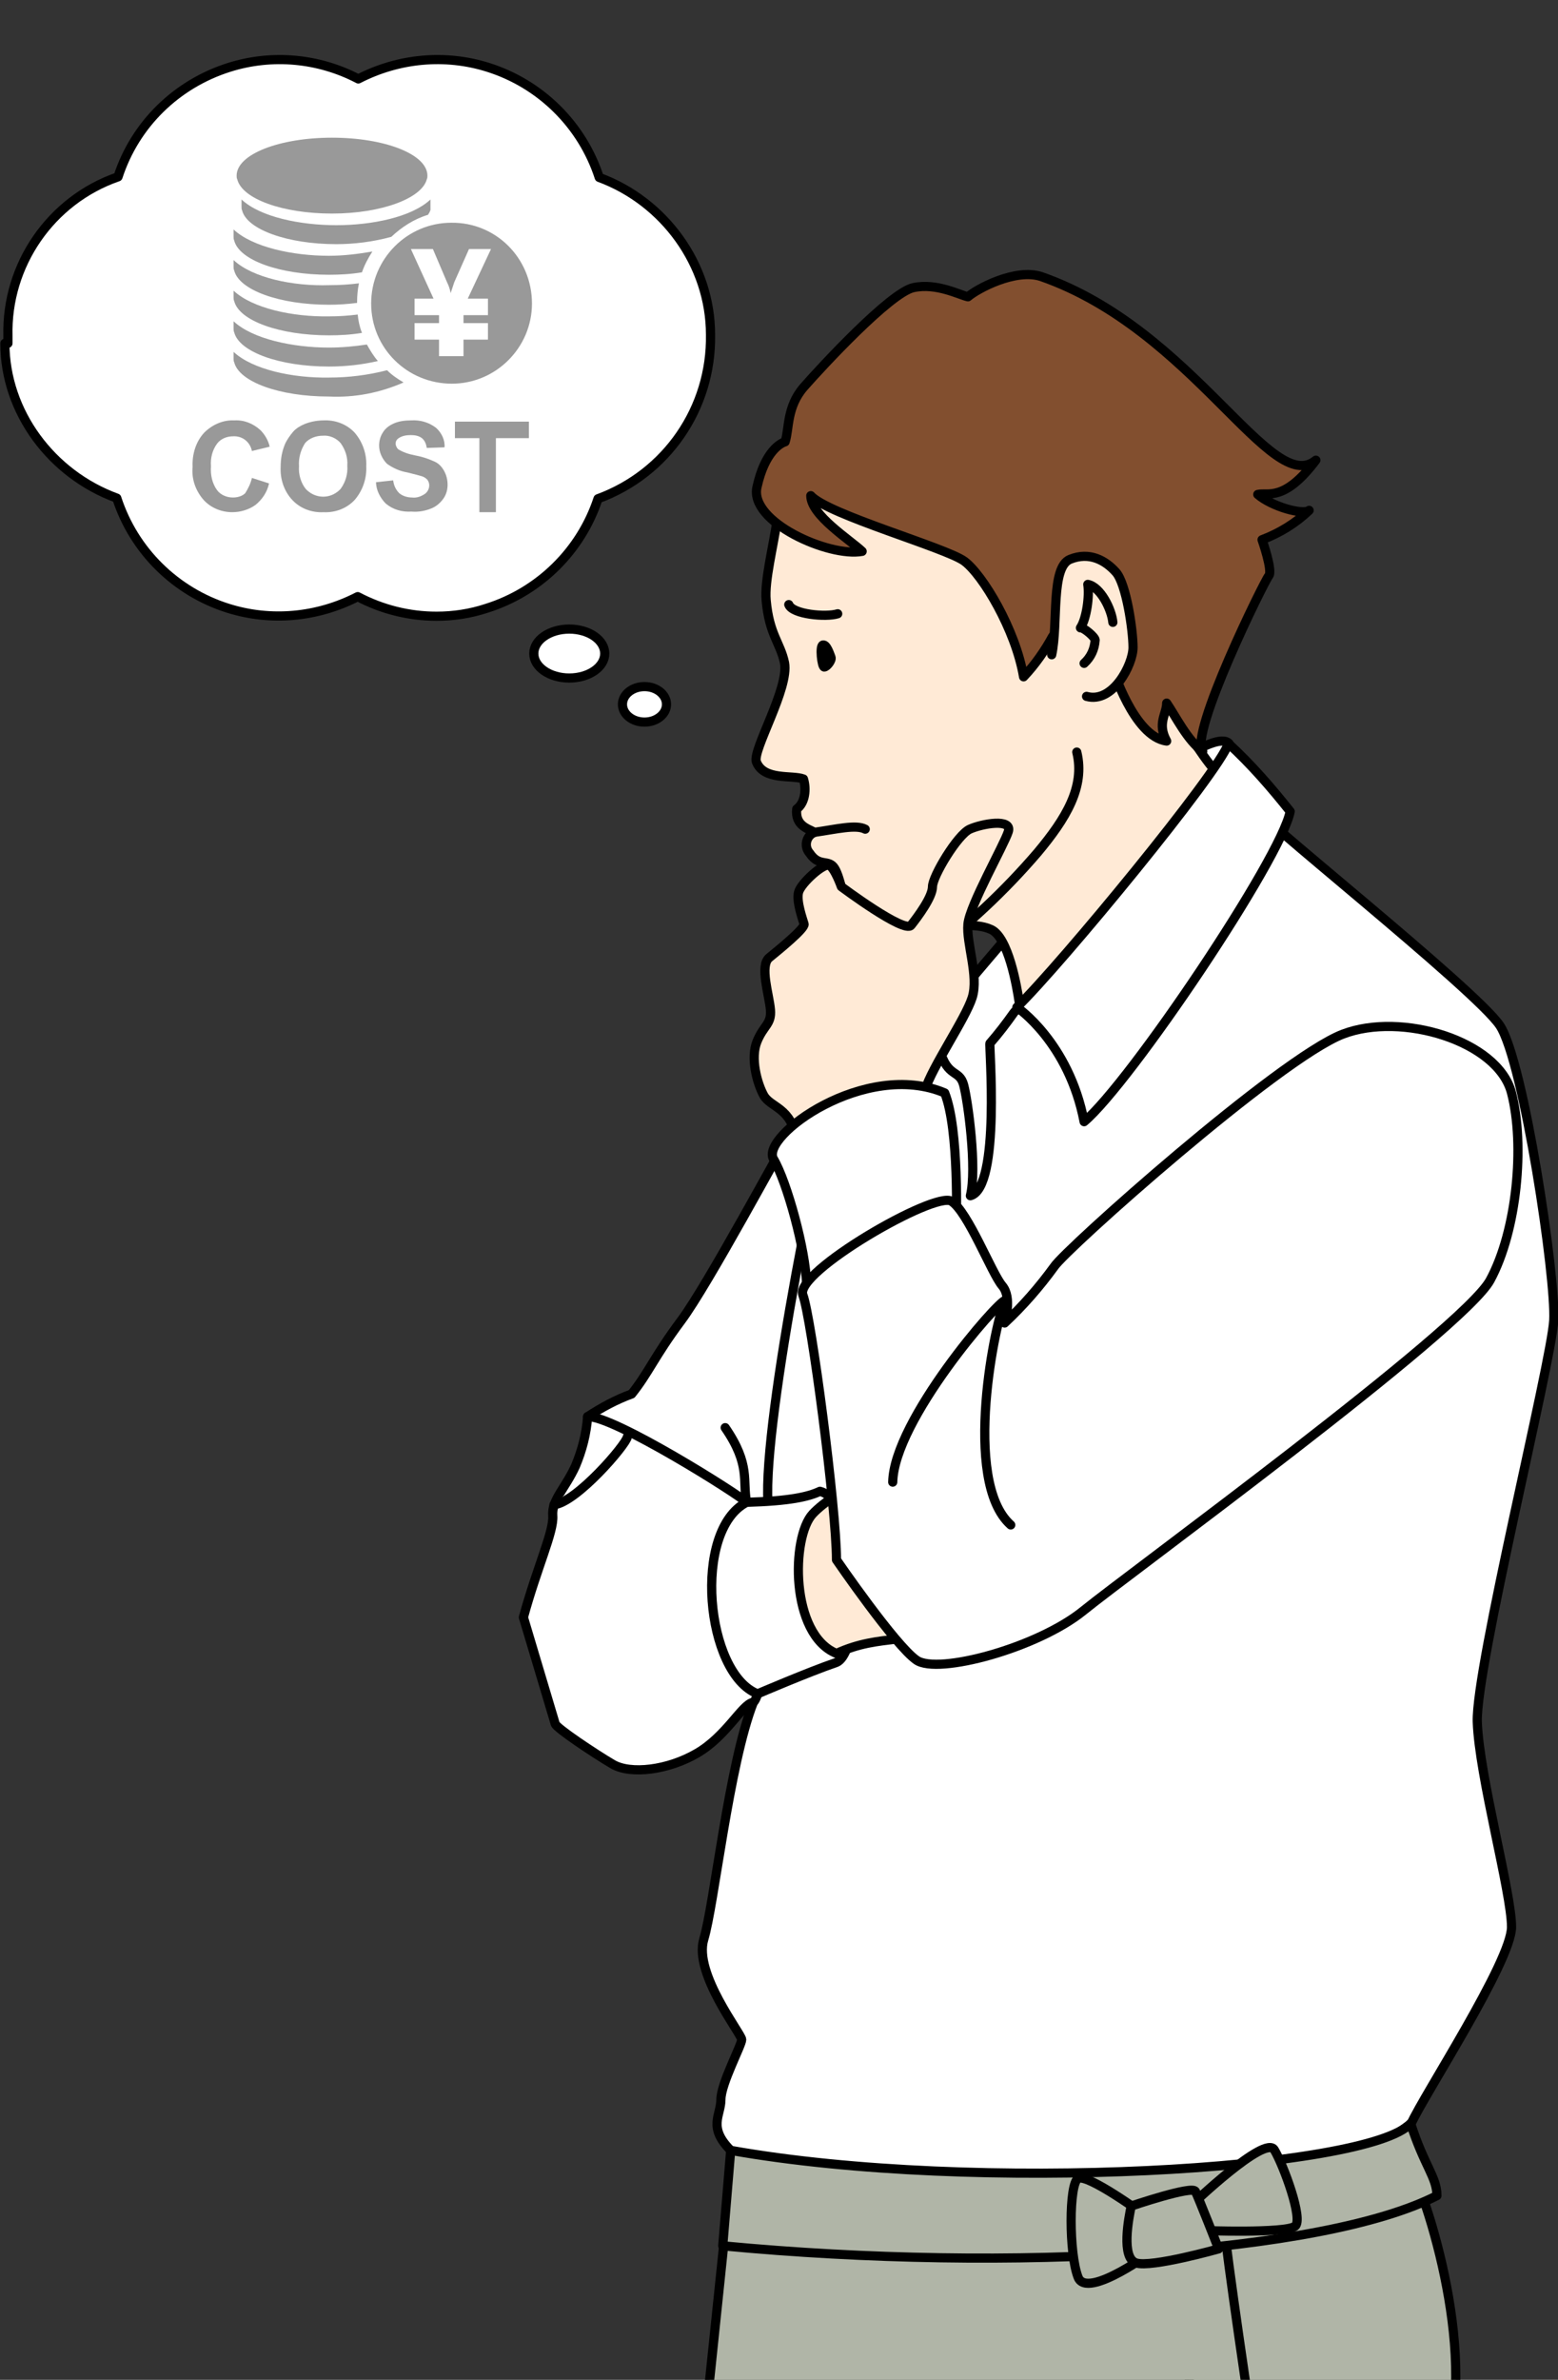
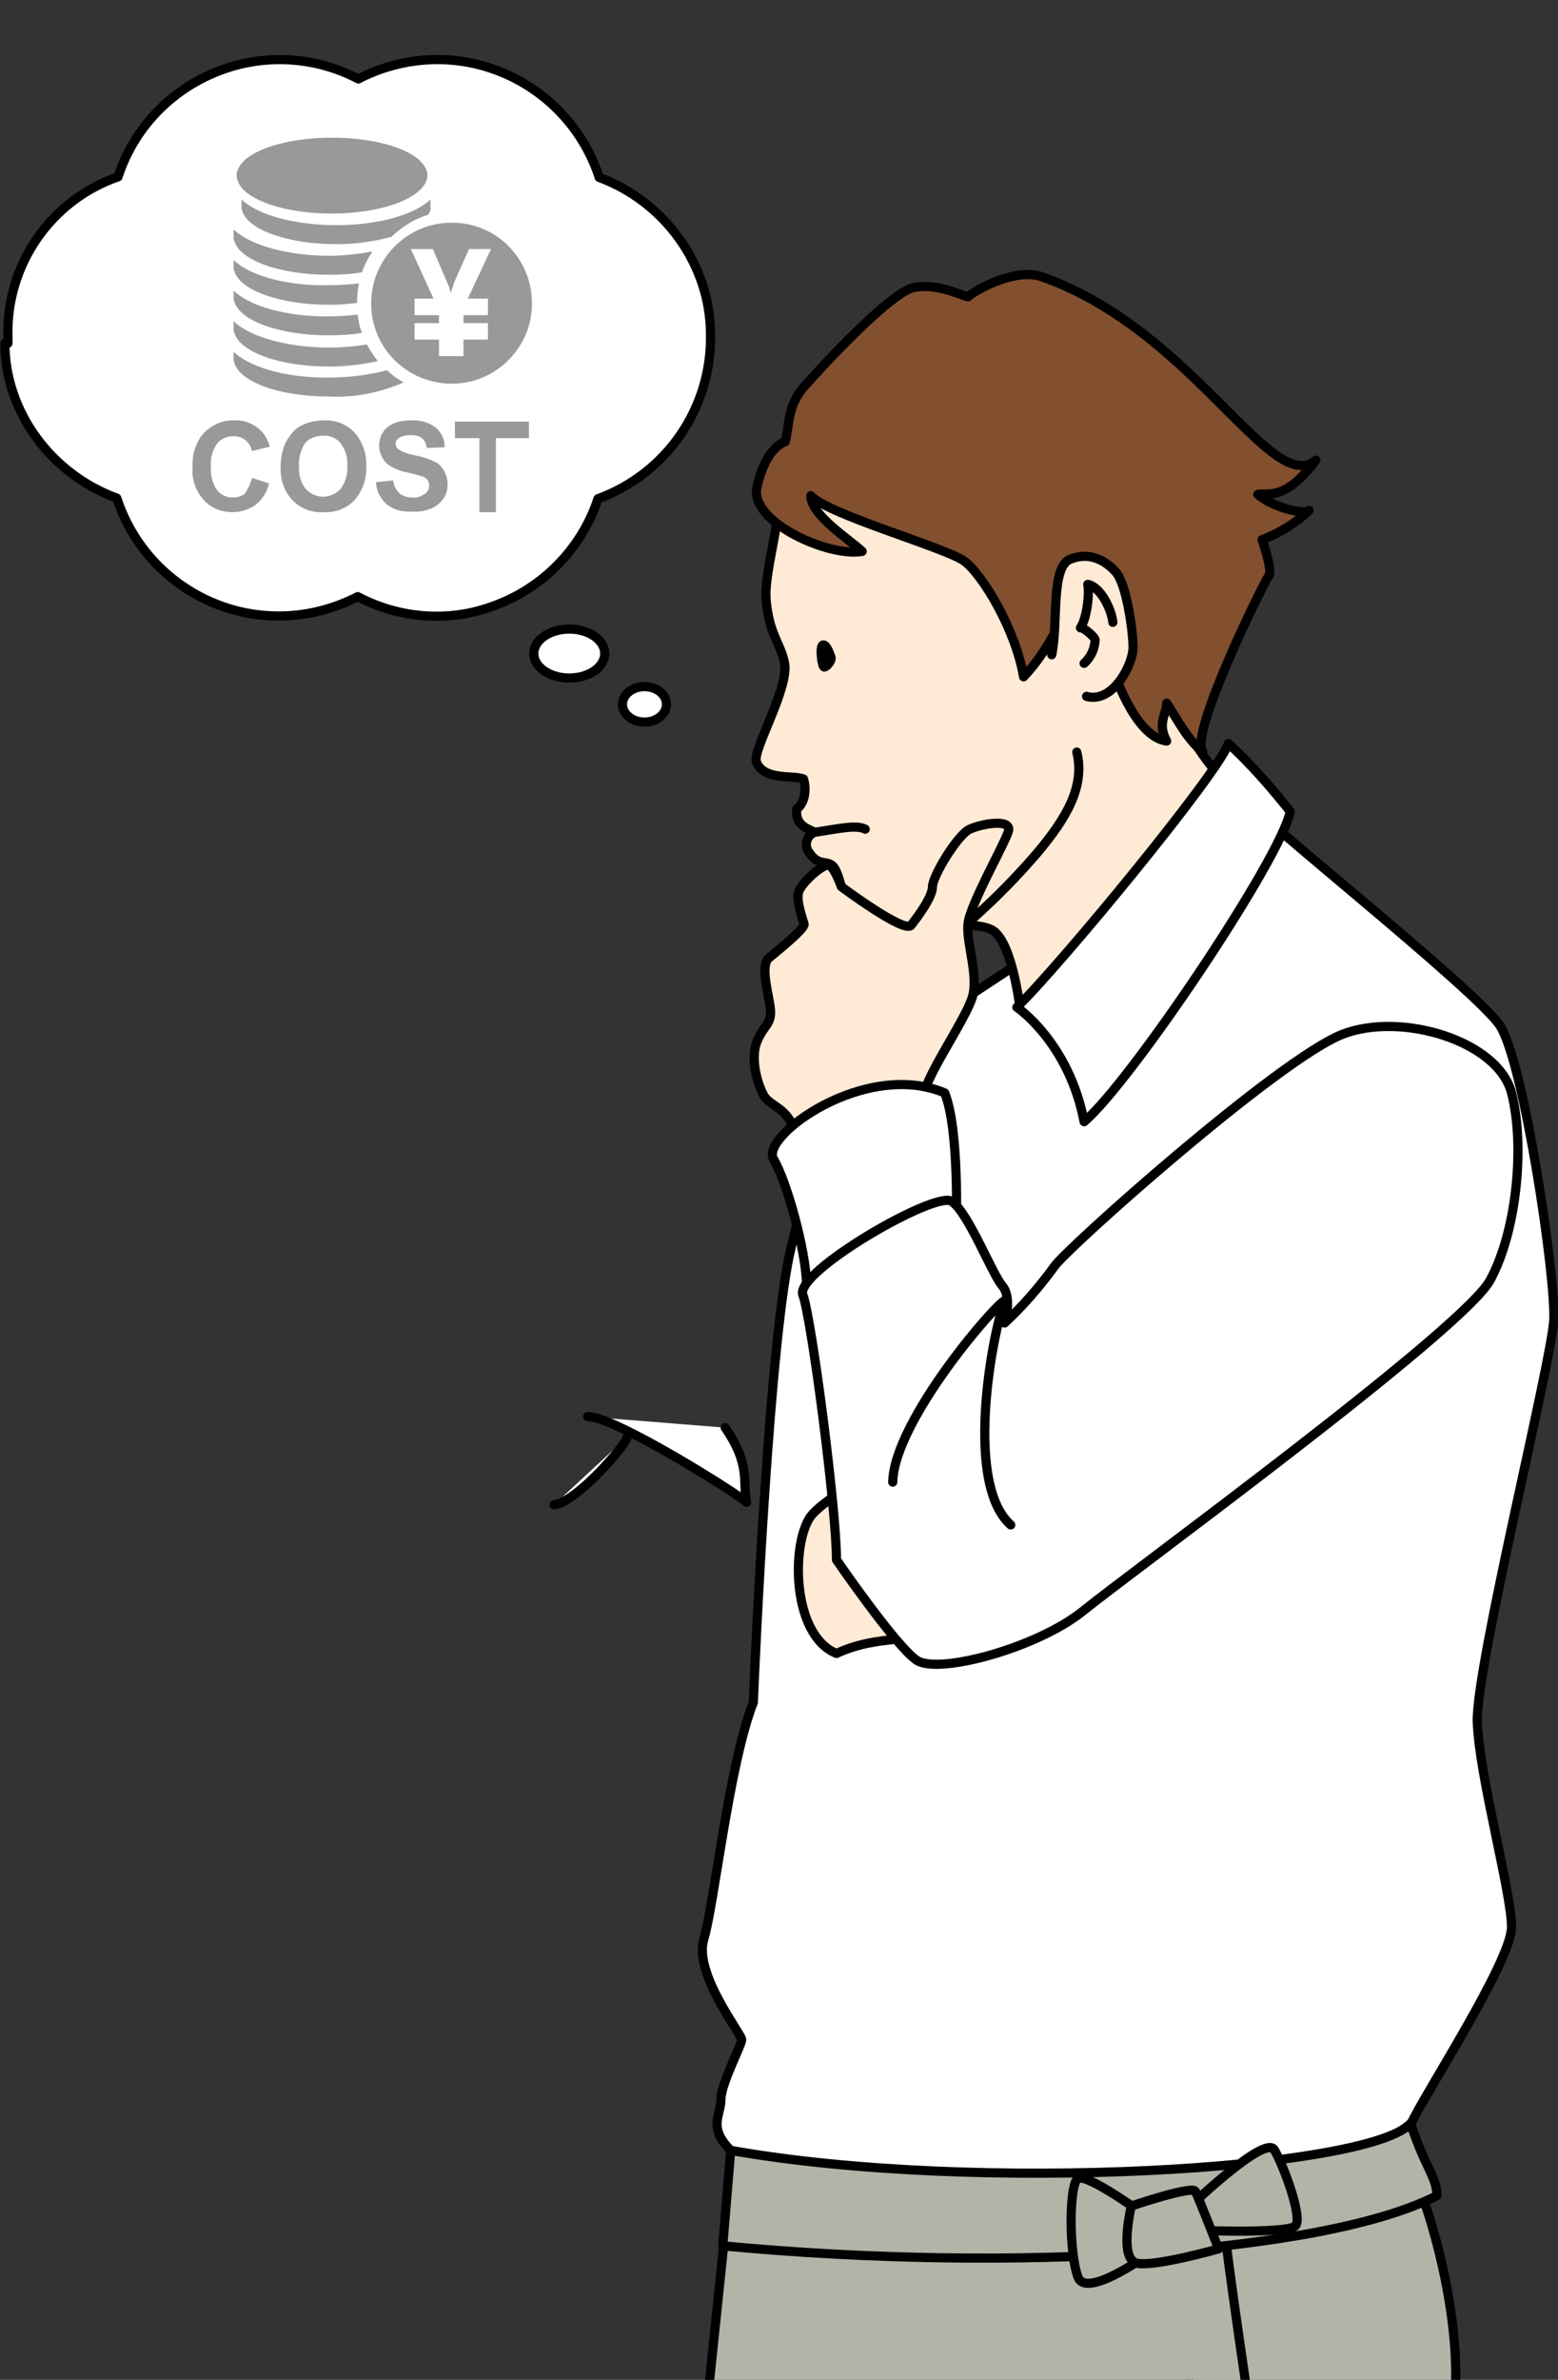
<svg xmlns="http://www.w3.org/2000/svg" xmlns:xlink="http://www.w3.org/1999/xlink" version="1.1" id="レイヤー_1" x="0px" y="0px" viewBox="0 0 254.8 388.9" style="enable-background:new 0 0 254.8 388.9;" xml:space="preserve">
  <rect x="0" y="0" width="254.8" height="388.9" fill="#333333" stroke="none" />
  <style type="text/css">
	.st0{clip-path:url(#SVGID_2_);}
	.st1{fill:#FFFFFF;stroke:#000000;stroke-width:1.5;stroke-linecap:round;stroke-linejoin:round;}
	.st2{fill:#B0B5A7;stroke:#000000;stroke-width:1.5;stroke-linecap:round;stroke-linejoin:round;}
	.st3{fill:#FFEAD6;stroke:#000000;stroke-width:1.5;stroke-linecap:round;stroke-linejoin:round;}
	.st4{stroke:#000000;stroke-width:1.5;stroke-linecap:round;stroke-linejoin:round;}
	.st5{fill:#824F2F;stroke:#000000;stroke-width:1.5;stroke-linecap:round;stroke-linejoin:round;}
	.st6{fill:#999999;}
</style>
  <title>アセット 2</title>
  <g id="レイヤー_2_1_">
    <g id="レイヤー_21">
      <g>
        <defs>
          <rect id="SVGID_1_" x="-5" y="0.8" width="272" height="388.5" />
        </defs>
        <clipPath id="SVGID_2_">
          <use xlink:href="#SVGID_1_" style="overflow:visible;" />
        </clipPath>
        <g class="st0">
          <g id="manager">
            <path class="st1" d="M119.5,351.4c-3.8-3.8-1.6-5.7-1.6-8.3s3.4-8.9,3.4-9.8s-7.9-10.8-6.2-16.4s4.1-28.5,8.1-38.7       c0.3-7.5,2.7-60.4,6.2-74.4c3.3-12.9,5.2-25,8.9-27.7s68.3-44.6,66.6-44.6s36.5,30.2,40.4,36.1s9.2,41.3,8.8,48.2       s-12.8,56.8-12.5,65.6s5.6,27.9,5.6,33.5s-14.4,27.6-16.4,32.1c-11.8,9-23.1,9.7-35.3,11S123.2,355.1,119.5,351.4z" />
            <path class="st2" d="M194.6,397.2h42.6c3.8-17.5-5.8-44-7.9-45.3c-1.1-0.7-34.8,3.6-34.8,3.6V397.2z" />
            <path class="st2" d="M118.7,363.6l-3.5,33.5l89.6-0.3c0,0-4.4-29.6-4.6-33.2C175.6,367.3,143,365.9,118.7,363.6z" />
            <path class="st2" d="M235,358.8c0-3-2.1-4.9-4.3-11.8c-6.9,7.6-71.2,11.5-111.2,4.4l-1.3,15.6       C165.4,371.5,216.5,368.3,235,358.8z" />
            <path class="st2" d="M176.3,372.1c-1.5-3.9-1.5-15.2,0-16.1s10.8,5.9,10.8,5.9l7.7-1.5c0,0,12.1-11.6,13.6-9.1       s4.8,11.4,3.4,12.5c-1.6,1.2-15.5,0.7-14.4,0.7l-8.4,3C189.1,367.5,177.7,376,176.3,372.1z" />
            <path class="st2" d="M185,360.5c-0.4,1.9-1.7,8.5,0.8,9.3s13.5-2.3,13.5-2.3s-3.3-8.4-3.8-9.4S185,360.5,185,360.5z" />
-             <path class="st1" d="M158.7,195.4c1.1-4.4-0.4-15.5-1.1-18.1s-2.6-1.1-3.9-5.7s4.2-10.5,4.2-10.5s25.6-30.2,27.3-31.5       s13.6-10.5,15.8-8.1c0.4,3.5-17.1,35.9-17.1,35.9s-17.3,6.6-18.1,8.1c-1.2,1.7-2.5,3.4-3.9,5       C161.7,170.5,163.7,194.1,158.7,195.4z" />
            <path class="st3" d="M166.7,163.9c-0.4-2.8-1.8-10.7-4.6-12s-6.6-0.2-10.3-0.7s-1.3-38.9,5.7-43.9s22.1-13.6,23.6-10.1       s15.7,27.8,18.1,29.1c-1.8,6.1-12.2,20.1-15.1,23.6S170.7,162.8,166.7,163.9z" />
            <path class="st3" d="M176.1,122.9c1.4,5.7-1.8,10.9-6.4,16.4c-5.4,6.3-11.5,12-18.2,17c-3.4,2.3-11.5-0.5-12.5-4.9       c-0.8-3.5-1.5-7.9-2.5-9.5s-2.5-0.1-4.1-2.5c-0.8-0.9-0.7-2.3,0.3-3.1c0.2-0.1,0.3-0.2,0.5-0.3c-1.1-0.6-3.2-1.1-2.9-3.8       c1.4-1,1.6-3.3,1.1-4.9c-1.8-0.7-6.5,0.3-7.7-2.8c-0.7-1.9,5.4-12,4.6-16.2c-0.7-3.3-2.5-4.6-3-10.2c-0.3-3.2,1.2-8.9,1.8-13.2       s12.7-20,20.4-20.4c7.7-0.5,30,3.3,37.6,12.8s14.5,15.1,9.9,20.2" />
            <path class="st3" d="M133.3,136c3.5-0.5,6.7-1.3,8.2-0.5" />
-             <path class="st3" d="M129,98.8c0.6,1.6,6.1,2.1,8,1.5" />
            <path class="st4" d="M134.6,105.4c0.6-0.1,1.1,1.5,1.3,2s-0.7,1.6-1.1,1.6S134,105.5,134.6,105.4z" />
            <path class="st5" d="M141,90.1c-5.4,1-18.5-4.8-17.2-10.5c1.3-5.9,3.9-7.2,4.6-7.4c0.7-2.1,0.2-5.7,3.1-9s14.1-15.4,17.9-16.2       s7.5,1.2,8.9,1.5c1.5-1.3,7.8-4.7,12-3.3c24.9,8.7,37.6,36.1,44.9,30c-5.2,6.9-7.9,5.2-9.5,5.6c2.3,2,7.4,3.4,8.4,2.6       c-2.2,2.1-4.8,3.7-7.7,4.8c0,0,1.8,5.1,1.1,5.9s-13.1,25.9-10.8,28.7c-2.5-1.8-4.4-5.7-5.9-7.9c0,1.8-1.6,3.3,0,6.2       c-5.4-0.7-8.9-12.1-8.9-12.1s-9.4-5.6-9.7-5.1c-1.3,2.4-2.9,4.7-4.8,6.7c-1.3-7.7-6.7-16.7-9.7-18.9s-22.3-7.6-25.1-10.7       C132.6,84.2,139,88.2,141,90.1z" />
            <path class="st3" d="M172,107c1.1-5.1-0.2-14.3,3-15.6s5.8,0.2,7.5,2.1s2.8,9.5,2.8,12.3s-3.3,9.2-7.6,8" />
            <path class="st3" d="M177.3,108.4c1.1-1,1.7-2.3,1.8-3.8c0-0.5-1.9-2.1-2.4-2c1-1.5,1.5-5.2,1.2-7.1c2.1,0.4,3.9,4.1,4.1,6.2" />
            <path class="st1" d="M166.3,164.6c7.2-7,33-38.3,34.6-43.1c3.7,3.4,7,7.2,10.1,11.1c-1.5,7.7-26.2,44.4-33.7,50.7       C174.8,170.3,166.3,164.6,166.3,164.6z" />
-             <path class="st1" d="M85.6,264.3c2.2-8.1,5-14,4.8-16.6s2-4.4,3.7-8.1c1.1-2.6,1.8-5.3,2-8.1c2.3-1.5,4.7-2.8,7.2-3.7       c2.8-3.5,3.7-6.1,8.1-12s16.5-28.5,18.1-31c1.6-2.6,5-8.5,7.7-7.9c-2.4,5.5-12.5,55.3-11.6,68.7c0.9,13.3-0.7,32.2-2.5,32.6       s-4.3,5.5-9.1,8.3s-10.9,3.5-13.8,1.8s-9.2-5.9-9.4-6.6S85.6,264.3,85.6,264.3z" />
            <path class="st1" d="M96.1,231.5c4.2-0.2,24.7,12.7,26,14c-0.7-3.5,0.7-6.1-3.5-12.2" />
            <path class="st1" d="M90.6,245.9c3.7-0.4,11.8-9.8,12-11.1" />
-             <path class="st1" d="M123.9,276.8c-8.5-3.3-10.7-26.7-1.8-31.3c7-0.2,10.1-0.9,12-1.8c7.4,2,7,26.5,2.6,28       S123.9,276.8,123.9,276.8z" />
            <path class="st3" d="M136.8,270.2c-7.6-3.1-7.4-19-3.9-22.8s14.9-9.4,14.9-9.4l8.5,26.9C149,269.1,144.2,266.8,136.8,270.2z" />
            <path class="st3" d="M130.2,186.2c-0.7-5.2-4.2-5.2-5.3-7.2s-2.2-6.1-1.1-8.8s2.4-2.8,2.2-5.2s-1.8-7.2-0.2-8.5       s5.9-4.8,5.7-5.5s-1.3-3.7-0.9-5.2s4.1-4.8,5-4.4s2,3.5,2,3.5s10.3,7.7,11.4,6.3s3.5-4.6,3.5-6.3s4.1-8.5,6.1-9.4       s7-1.8,6.3,0.4s-6.3,12-6.6,15.1s1.8,8.5,0.7,12s-6.6,11.4-7.7,15.1S130.2,186.2,130.2,186.2z" />
            <path class="st1" d="M131.9,209.8c-0.1-5.4-3.2-16.7-5.4-20.4c-2.2-3.7,15-16.3,28-10.8c2.4,6,1.9,21,1.9,23.2       S131.9,209.8,131.9,209.8z" />
            <path class="st1" d="M136.8,254.9c0-8.3-4.1-39.6-5.5-43.3s21.6-17,24.3-15.3s6.6,11.8,8.3,13.8s0.4,5.9,0.4,6.1       c3-2.8,5.7-5.9,8.1-9.2c1.8-2.8,36.8-34,47.2-38c9.6-3.7,25.4,1.1,27.6,9.6s0.9,22.5-3.5,30.6s-59,47.9-66.5,54       s-23.8,10.5-27.3,8.1S136.8,254.9,136.8,254.9z" />
            <path class="st1" d="M146,242.2c0.2-10.1,17.3-29.7,18.4-29.7c-1.5,2.8-7.2,29.5,0.9,36.7" />
          </g>
          <g id="fukidashi">
            <path class="st1" d="M79.6,99.4c8.6-2.7,15.4-9.4,18.2-17.9l0,0c11.2-4.1,18.6-14.8,18.4-26.8l0,0c0-11.5-7.6-21.8-18.2-25.7       l0,0c-2.8-8.6-9.6-15.3-18.2-18l0,0c-7-2.2-14.6-1.5-21.2,1.9l0,0C52.1,9.5,44.5,8.8,37.5,11l0,0c-8.6,2.7-15.4,9.3-18.2,17.9       l0,0c-11,3.8-18.3,14.4-18,26l0,0v1.2H0.8c0,11.2,7.6,21.4,18.3,25.3l0,0c2.8,8.6,9.6,15.3,18.2,18l0,0       c7,2.2,14.6,1.5,21.2-1.9l0,0c4,2.1,8.4,3.2,12.9,3.2l0,0C74.1,100.7,76.9,100.3,79.6,99.4z" />
            <ellipse class="st1" cx="93.1" cy="106.8" rx="5.8" ry="4" />
            <ellipse class="st1" cx="105.4" cy="115.1" rx="3.6" ry="2.9" />
            <g id="icon">
              <path class="st6" d="M38.2,57.5v1.1c0,0.2,0,0.4,0.1,0.6c0.8,3.2,7.4,5.6,15.5,5.6C58,65,62.1,64.2,66,62.5        c-1-0.6-1.9-1.2-2.7-2c-3.1,0.8-6.3,1.2-9.5,1.2C47.9,61.8,41.3,60.4,38.2,57.5z" />
              <path class="st6" d="M38.2,52.5v1.2c0,0.2,0,0.4,0.1,0.6c0.8,3.2,7.4,5.6,15.5,5.6c2.7,0,5.4-0.3,8-0.9        c-0.7-0.8-1.3-1.8-1.8-2.7c-2,0.3-4.1,0.5-6.2,0.5C47.9,56.8,41.3,55.4,38.2,52.5z" />
              <path class="st6" d="M38.2,47.5v1.1c0,0.2,0,0.4,0.1,0.6c0.8,3.2,7.4,5.6,15.5,5.6c1.8,0,3.6-0.1,5.4-0.4c-0.4-1-0.6-2-0.7-3        c-1.6,0.2-3.1,0.3-4.7,0.3C47.9,51.8,41.3,50.4,38.2,47.5z" />
              <path class="st6" d="M38.2,42.5v1.1c0,0.2,0,0.4,0.1,0.6c0.8,3.2,7.4,5.6,15.5,5.6c1.5,0,3-0.1,4.6-0.3c0-0.1,0-0.1,0-0.2        c0-1,0.1-2,0.3-3c-1.6,0.2-3.2,0.3-4.8,0.3C47.9,46.8,41.3,45.4,38.2,42.5z" />
              <path class="st6" d="M38.2,37.5v1.2c0,0.2,0,0.4,0.1,0.6c0.8,3.2,7.4,5.6,15.5,5.6c1.8,0,3.6-0.1,5.4-0.4        c0.4-1.2,1-2.3,1.7-3.4c-2.3,0.4-4.7,0.7-7.1,0.7C47.9,41.8,41.3,40.4,38.2,37.5z" />
              <path class="st6" d="M70.4,33.8v-1.2c-3.1,2.9-9.6,4.2-15.4,4.2s-12.4-1.3-15.5-4.2v1.2c0,0.2,0,0.4,0.1,0.6        c0.8,3.1,7.4,5.5,15.4,5.5c3,0,6.1-0.4,9-1.2c1.7-1.6,3.7-2.9,6-3.6c0.2-0.3,0.3-0.5,0.4-0.8C70.4,34.1,70.4,33.9,70.4,33.8z" />
              <path class="st6" d="M38.7,28.7c0,0.2,0,0.4,0.1,0.6c0.8,3.2,7.4,5.6,15.5,5.6s14.7-2.5,15.5-5.6c0.1-0.2,0.1-0.4,0.1-0.6        c0-3.5-7-6.2-15.6-6.2S38.7,25.2,38.7,28.7z" />
              <path class="st6" d="M73.8,36.4c-7.2,0-13.1,5.9-13.1,13.2s5.9,13.1,13.2,13.1c7.2,0,13.1-5.9,13.1-13.1        C87,42.2,81.1,36.3,73.8,36.4C73.8,36.4,73.8,36.4,73.8,36.4z M79.8,48.8v2.7h-4v1.3h4v2.7h-4v2.7h-4v-2.7h-4v-2.7h4v-1.3h-4        v-2.7h3.1l-3.7-8.1h3.6l2.3,5.4c0.3,0.6,0.5,1.2,0.6,1.8c0.2-0.6,0.4-1.2,0.6-1.8l2.4-5.4h3.6l-3.8,8.1H79.8z" />
            </g>
            <path class="st6" d="M41.2,78.1L44,79c-0.3,1.4-1.1,2.6-2.2,3.5c-1.1,0.8-2.5,1.2-3.8,1.2c-1.8,0-3.5-0.7-4.7-2       c-1.3-1.5-2-3.4-1.8-5.4c-0.1-2,0.5-4.1,1.9-5.6c1.3-1.3,3.1-2.1,4.9-2c1.6-0.1,3.1,0.5,4.3,1.6c0.7,0.7,1.3,1.7,1.5,2.7       l-2.9,0.7c-0.3-1.5-1.6-2.5-3.1-2.4c-1,0-2,0.4-2.6,1.2c-0.8,1.1-1.1,2.4-1,3.7c-0.1,1.4,0.2,2.8,1,3.9       c0.6,0.8,1.6,1.2,2.6,1.2c0.7,0,1.5-0.2,2-0.7C40.6,79.8,41,79,41.2,78.1z" />
            <path class="st6" d="M45.9,76.3c0-1.3,0.2-2.5,0.7-3.7c0.3-0.7,0.8-1.4,1.3-2c0.5-0.6,1.2-1,1.9-1.3c1-0.4,2.1-0.6,3.1-0.6       c1.9-0.1,3.8,0.6,5.1,2c1.3,1.5,2,3.5,1.9,5.5c0.1,2-0.6,4-1.9,5.5c-1.3,1.4-3.2,2.1-5.1,2c-1.9,0.1-3.8-0.6-5.1-2       C46.4,80.2,45.8,78.2,45.9,76.3z M48.9,76.2c-0.1,1.3,0.3,2.7,1.1,3.7c1.5,1.6,3.9,1.7,5.5,0.2c0.1-0.1,0.1-0.1,0.2-0.2       c0.8-1.1,1.2-2.4,1.1-3.8c0.1-1.3-0.3-2.6-1.1-3.7c-0.7-0.8-1.8-1.3-2.9-1.2c-1.1,0-2.2,0.4-2.9,1.2       C49.2,73.5,48.8,74.8,48.9,76.2L48.9,76.2z" />
            <path class="st6" d="M61.5,78.8l2.8-0.3c0.1,0.8,0.4,1.5,1,2.1c0.6,0.5,1.4,0.7,2.1,0.7c0.8,0.1,1.5-0.2,2.1-0.6       c0.4-0.3,0.7-0.8,0.7-1.4c0-0.3-0.1-0.6-0.3-0.9c-0.3-0.3-0.6-0.5-1-0.6c-0.3-0.1-1.1-0.3-2.3-0.6c-1.2-0.2-2.3-0.7-3.3-1.4       C62.5,75,62,73.9,62,72.8c0-0.7,0.2-1.5,0.6-2.1c0.4-0.7,1.1-1.2,1.8-1.5c0.9-0.4,1.9-0.5,2.8-0.5c1.5-0.1,2.9,0.3,4.1,1.2       c0.9,0.8,1.5,2,1.4,3.2l-2.9,0.1c-0.1-0.6-0.3-1.2-0.8-1.6c-0.5-0.4-1.2-0.5-1.8-0.5c-0.7,0-1.4,0.1-2,0.5       c-0.3,0.2-0.5,0.5-0.5,0.9c0,0.3,0.2,0.7,0.4,0.9c0.8,0.5,1.7,0.8,2.7,1c1.1,0.2,2.1,0.5,3.2,1c0.7,0.3,1.2,0.8,1.6,1.5       c0.4,0.7,0.6,1.5,0.6,2.3c0,0.8-0.2,1.6-0.7,2.3c-0.5,0.7-1.2,1.3-2,1.6c-1,0.4-2.1,0.6-3.2,0.5c-1.5,0.1-3-0.3-4.2-1.3       C62.2,81.4,61.5,80.1,61.5,78.8z" />
            <path class="st6" d="M78.4,83.7V71.6h-4v-2.7h12.1v2.7h-5.4v12.1H78.4z" />
          </g>
        </g>
      </g>
    </g>
  </g>
</svg>